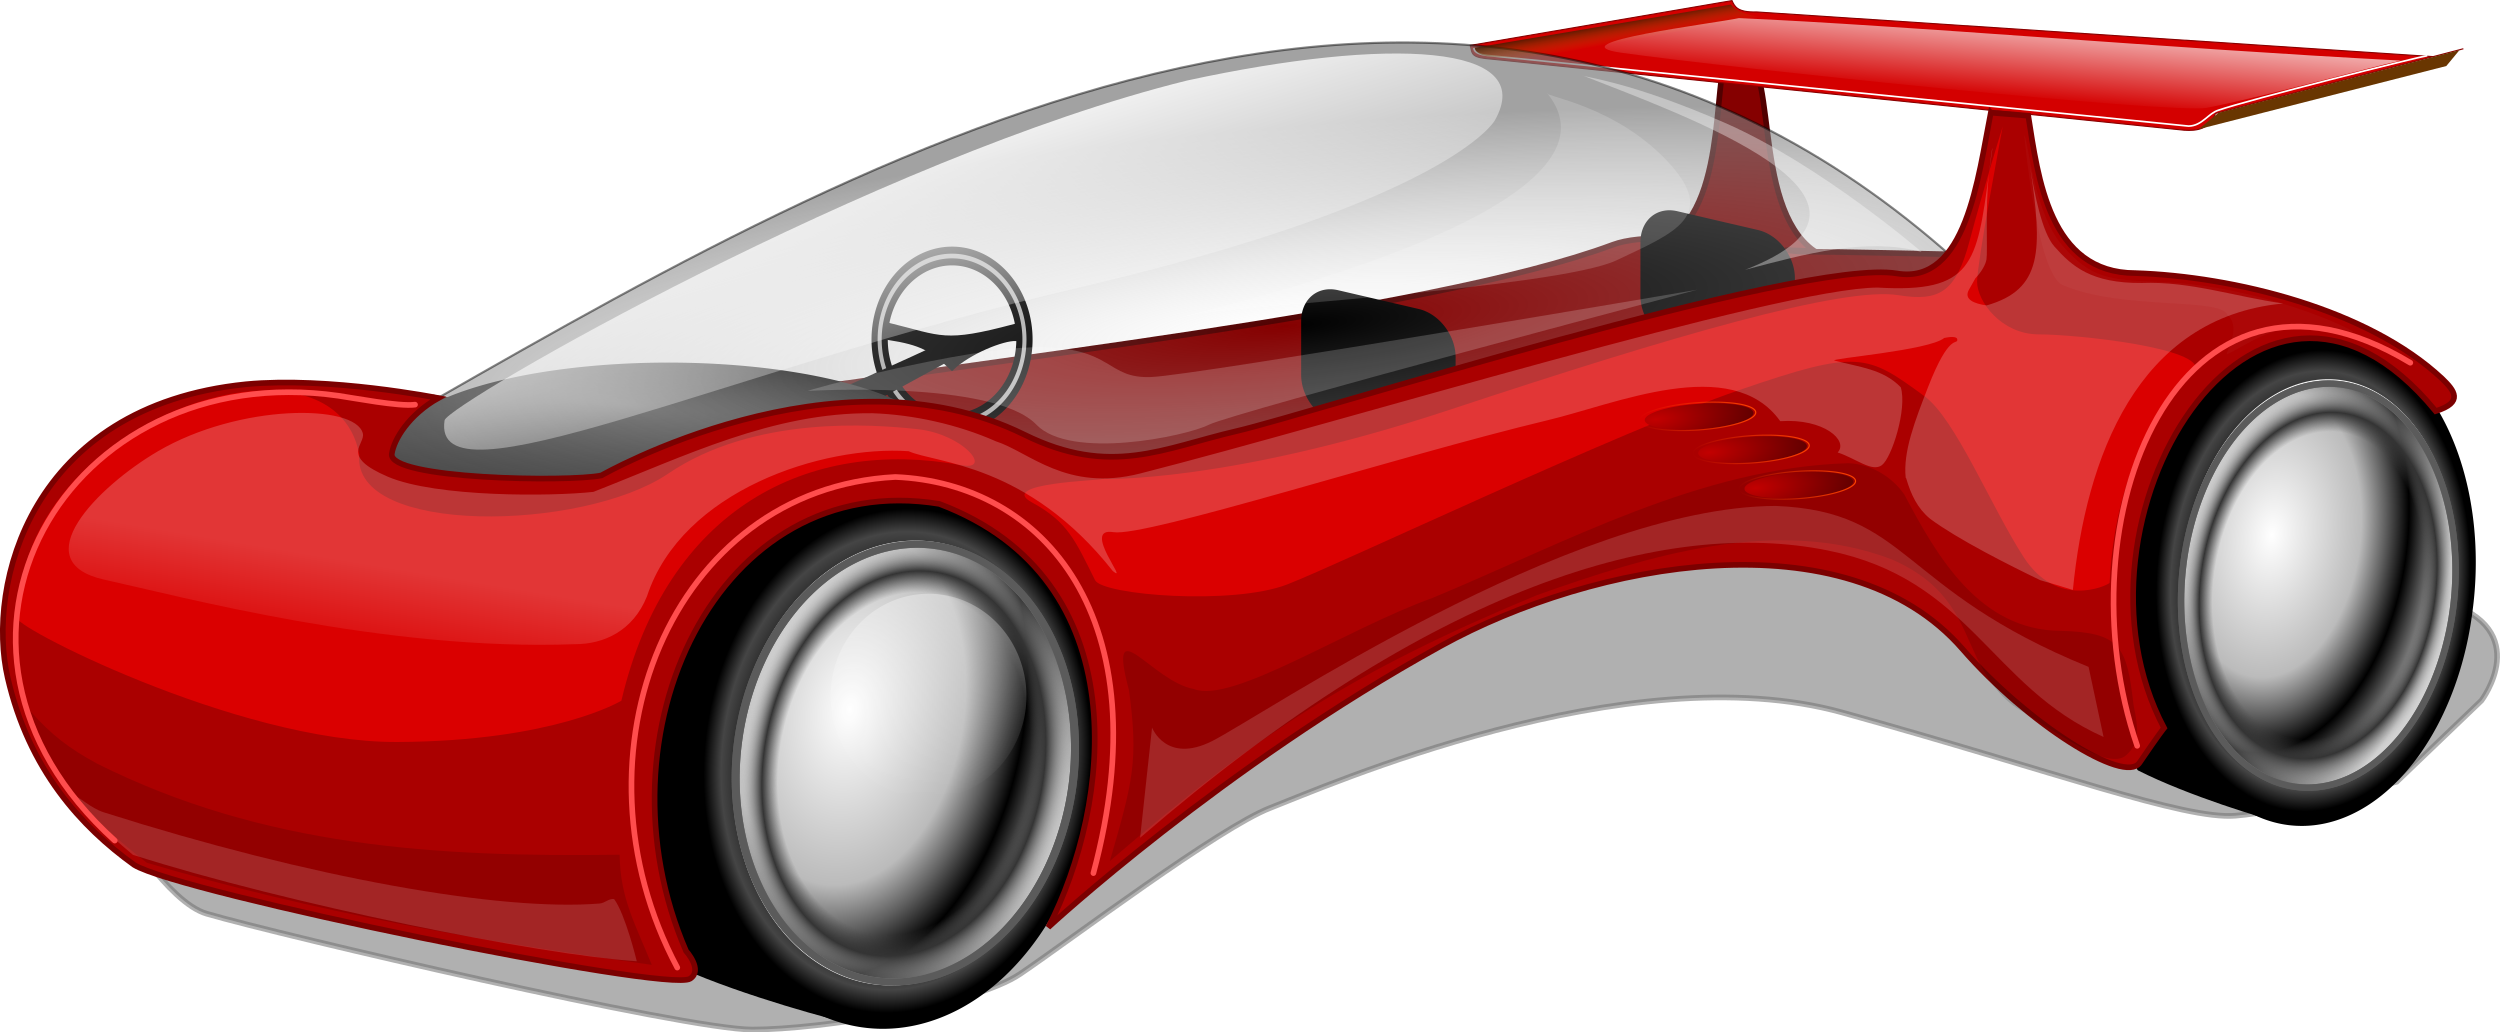
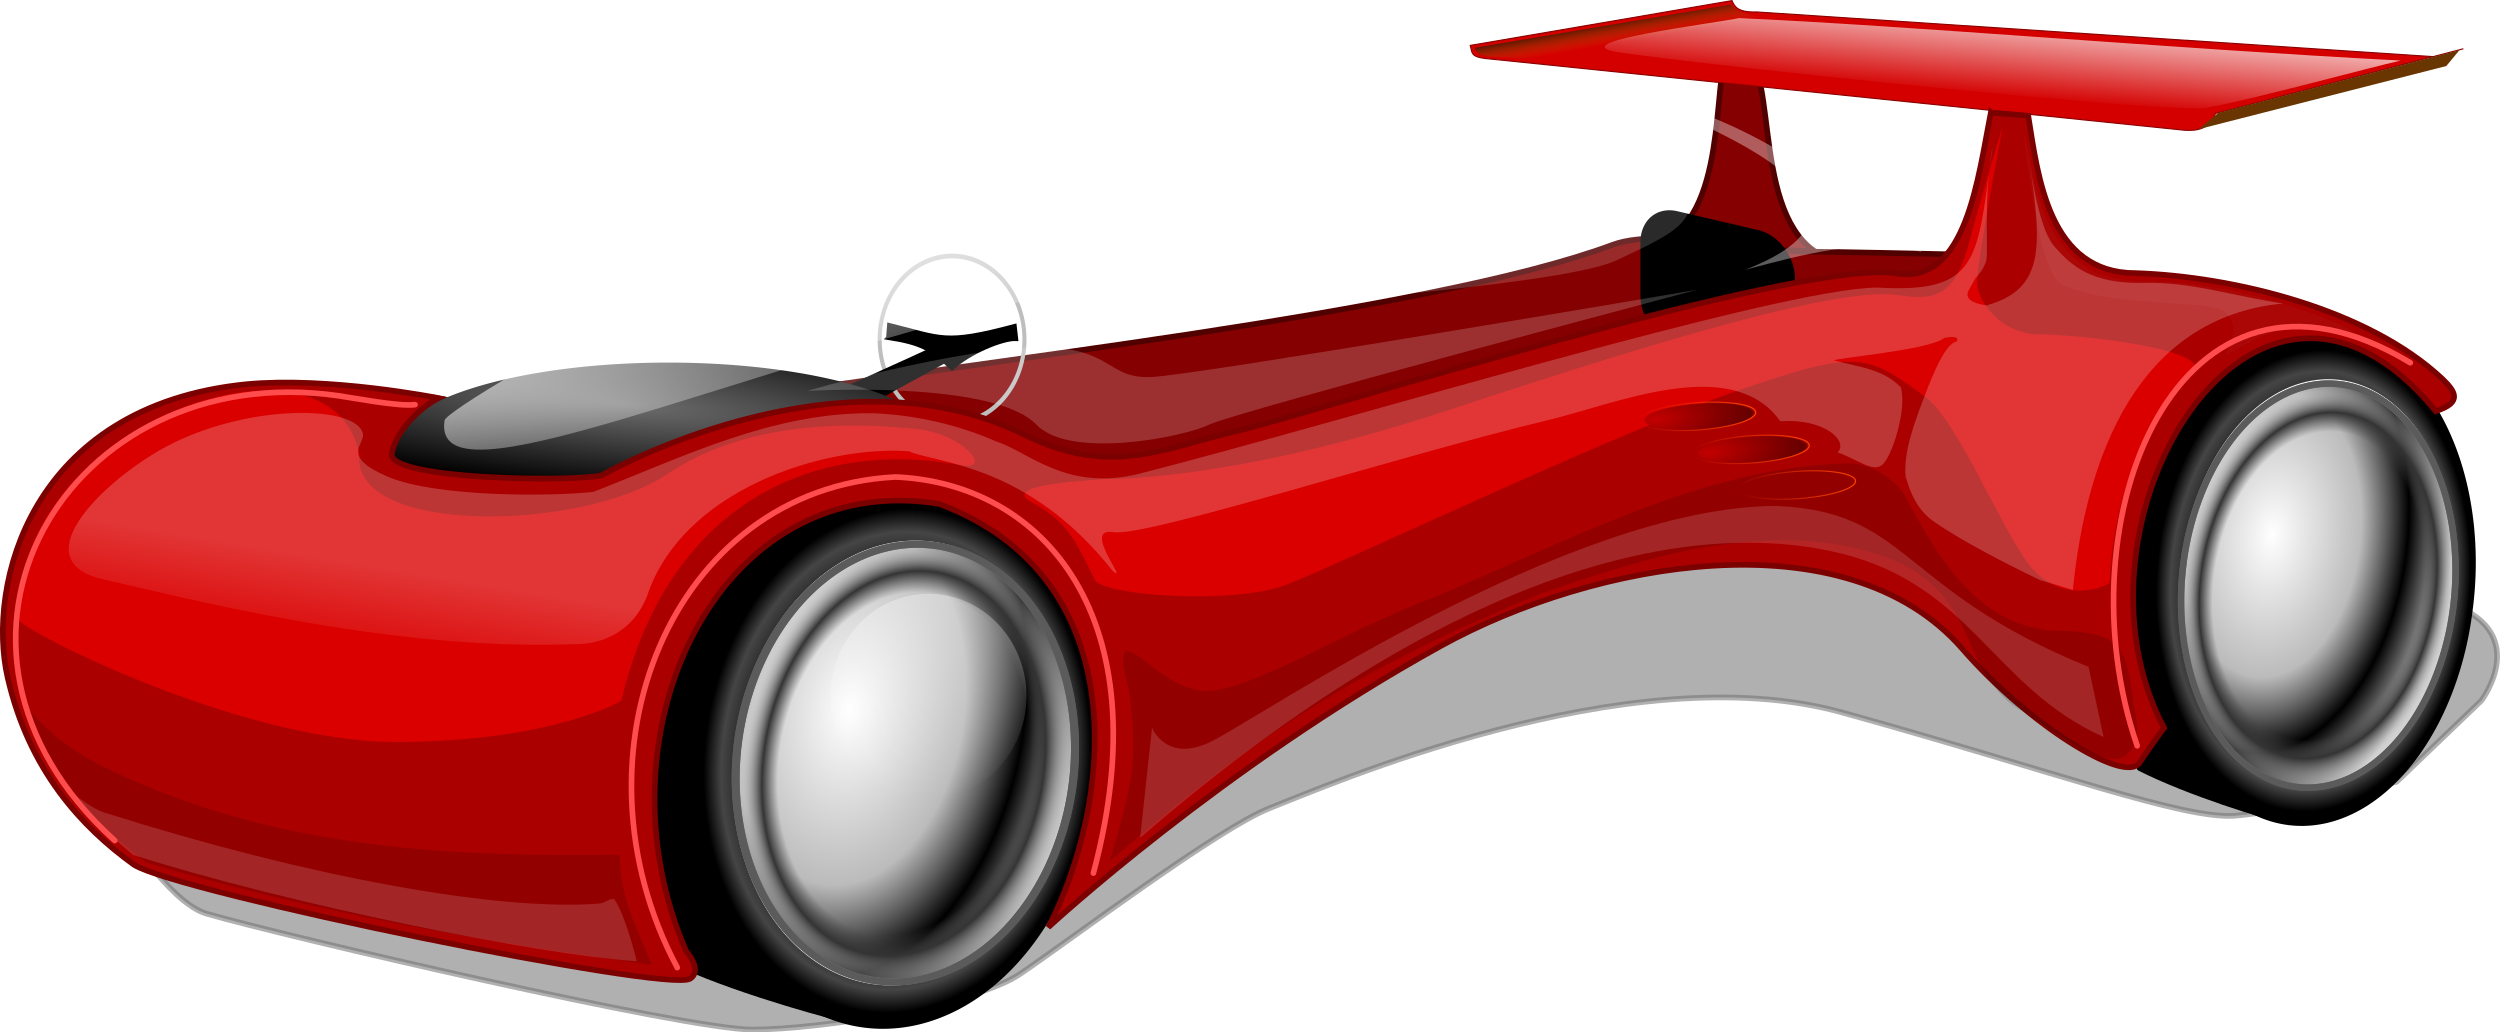
<svg xmlns="http://www.w3.org/2000/svg" xmlns:xlink="http://www.w3.org/1999/xlink" viewBox="0 0 442.099 182.56">
  <defs>
    <filter id="y">
      <feGaussianBlur stdDeviation="1.941" />
    </filter>
    <filter id="w">
      <feGaussianBlur stdDeviation="3.086" />
    </filter>
    <filter id="v">
      <feGaussianBlur stdDeviation=".817" />
    </filter>
    <filter id="x">
      <feGaussianBlur stdDeviation=".237" />
    </filter>
    <filter id="e">
      <feGaussianBlur stdDeviation="1.29" />
    </filter>
    <filter id="u">
      <feGaussianBlur stdDeviation="1.288" />
    </filter>
    <filter id="i" x="-.062" y="-.154" width="1.124" height="1.308">
      <feGaussianBlur stdDeviation="5.339" />
    </filter>
    <filter id="d" x="-.039" y="-.146" width="1.077" height="1.292">
      <feGaussianBlur stdDeviation="1.96" />
    </filter>
    <linearGradient id="a">
      <stop stop-color="#fff" offset="0" />
      <stop stop-color="#fff" stop-opacity="0" offset="1" />
    </linearGradient>
    <linearGradient id="r" x1="442.21" x2="442.78" y1="-84.905" y2="-80.445" gradientTransform="matrix(.999 -.049 .049 .999 -18.17 328.48)" gradientUnits="userSpaceOnUse">
      <stop stop-color="#160b00" offset="0" />
      <stop stop-color="#ce6a03" stop-opacity="0" offset="1" />
    </linearGradient>
    <linearGradient id="c" x1="348.18" x2="225.27" y1="171.58" y2="183.54" gradientUnits="userSpaceOnUse">
      <stop stop-color="#ff4500" offset="0" />
      <stop stop-color="#ff4500" stop-opacity="0" offset="1" />
    </linearGradient>
    <linearGradient id="h">
      <stop stop-color="#fff" stop-opacity="0" offset="0" />
      <stop stop-color="#464646" stop-opacity="0" offset=".622" />
      <stop stop-color="#343434" offset=".7" />
      <stop stop-color="#fff" stop-opacity="0" offset=".823" />
      <stop stop-color="#c9c9c9" stop-opacity="0" offset="1" />
    </linearGradient>
    <linearGradient id="g">
      <stop stop-color="#fff" offset="0" />
      <stop stop-color="#bbb" offset=".49" />
      <stop stop-color="#5f5f5f" offset=".622" />
      <stop offset=".75" />
      <stop stop-color="#cfcfcf" offset="1" />
    </linearGradient>
    <linearGradient id="s" x1="330.95" x2="347.02" y1="228.43" y2="279.67" gradientUnits="userSpaceOnUse" xlink:href="#a" />
    <linearGradient id="q" x1="307.47" x2="309.26" y1="317.02" y2="358.61" gradientUnits="userSpaceOnUse" xlink:href="#a" />
    <linearGradient id="p" x1="467.86" x2="466.26" y1="213.34" y2="231.94" gradientUnits="userSpaceOnUse" xlink:href="#a" />
    <linearGradient id="t" x1="198.77" x2="195.67" y1="315.66" y2="334.19" gradientUnits="userSpaceOnUse" xlink:href="#a" />
    <radialGradient id="f" cx="247.01" cy="210.84" r="28.253" gradientTransform="matrix(1.539 .074 -.046 2.075 -123.41 -244.9)" gradientUnits="userSpaceOnUse">
      <stop offset="0" />
      <stop offset=".431" />
      <stop stop-color="#454545" offset=".573" />
      <stop offset=".63" />
      <stop offset="1" />
    </radialGradient>
    <radialGradient id="k" cx="287.27" cy="-29.954" r="43.291" gradientTransform="matrix(1.922 .187 -.027 .356 -265.77 -58.404)" gradientUnits="userSpaceOnUse">
      <stop stop-color="#6d6d6d" offset="0" />
      <stop offset="1" />
    </radialGradient>
    <radialGradient id="j" cx="383.87" cy="2.014" r="140.6" gradientTransform="matrix(-.023 -.248 1.34 -.124 375.91 370.44)" gradientUnits="userSpaceOnUse">
      <stop stop-color="#c0c0c0" stop-opacity="0" offset="0" />
      <stop stop-color="#787878" stop-opacity=".687" offset="1" />
    </radialGradient>
    <radialGradient id="b" cx="240.15" cy="183.06" r="60.435" gradientTransform="matrix(2.876 -.103 .039 1.214 -459.6 -14.422)" gradientUnits="userSpaceOnUse">
      <stop stop-color="#c20000" offset="0" />
      <stop stop-color="#2b0000" offset="1" />
    </radialGradient>
    <radialGradient id="o" cx="297.36" cy="346.58" r="26.971" gradientTransform="matrix(1.293 .035 -.043 2.111 -72.635 -399.07)" gradientUnits="userSpaceOnUse" xlink:href="#g" />
    <radialGradient id="n" cx="305.33" cy="350.7" r="26.971" gradientTransform="matrix(1.198 .074 -.097 1.8 -24.855 -302.34)" gradientUnits="userSpaceOnUse" xlink:href="#h" />
    <radialGradient id="m" cx="305.26" cy="350.64" r="26.971" gradientTransform="matrix(1.158 .055 -.066 1.848 -23.628 -313.13)" gradientUnits="userSpaceOnUse" xlink:href="#h" />
    <radialGradient id="l" cx="297.36" cy="346.58" r="26.971" gradientTransform="matrix(1.351 .03 -.04 2.408 -90.637 -500.23)" gradientUnits="userSpaceOnUse" xlink:href="#g" />
  </defs>
  <g transform="translate(-142.46 -217.33)">
    <path d="m163.66 362.67s8.527 14.248 15.338 16.237c13.338 3.895 84.581 20.491 96.515 20.491s39.113-4.263 47.371-9.854c9.099-6.161 35.145-25.858 44.271-29.368s63.182-27.379 101.09-16.848 60.374 18.955 69.5 18.252 28.54-6.003 28.54-6.003l14.985-14.355s9.473-12.489-6.526-17.475c-15.691-4.89-119.84-10.606-119.84-10.606l-37.909 4.914-65.99 37.207-65.99 29.485-121.36-22.076z" fill-rule="evenodd" filter="url(#u)" opacity=".555" stroke="#000" />
    <path d="m449.5 226.27c-0.298 0.009-0.599 0.065-0.938 0.156-3.543 0.95-0.029 26.562-10.969 33.062-3.887-0.087-7.432 0.189-9.938 1.125-32.54 12.151-115.1 20.814-151.03 26.906-35.277 5.981-43.673 2.628-57.438 0.125l-12.25 7 9.375 10.062 28.125 1.344 25.125-9.062 39.844-6 26.125 11.375 28.812-6.375 86.406-22.438 32.5-5 4.344-4.719-0.688-1.312 0.375-0.219s-20.406-0.469-25.844-0.469c-0.805 0-1.985-0.129-3.344-0.281l5.219 0.188c-11.58-8.131-5.928-35.7-13.812-35.469z" fill="#850000" fill-rule="evenodd" stroke="#510000" />
-     <path transform="matrix(.974,.227,0,1,0,0)" d="m389.18 180.3h14.686a6.678 6.987 0 0 1 6.678 6.987v9.527a6.678 6.987 0 0 1 -6.678 6.987h-14.686a6.678 6.987 0 0 1 -6.678 -6.987v-9.527a6.678 6.987 0 0 1 6.678 -6.987" fill-rule="evenodd" />
    <g transform="matrix(.748 0 0 .748 166.06 311.66)">
-       <path transform="matrix(.867 0 0 1 23.391 0)" d="m215.98-45.843a19.742 19.742 0 1 1 -39.485 0 19.742 19.742 0 1 1 39.485 0z" fill="none" stroke="#000" stroke-width="4.435" />
      <path transform="matrix(.867 0 0 1 23.391 0)" d="m215.98-45.843a19.742 19.742 0 1 1 -39.485 0 19.742 19.742 0 1 1 39.485 0z" fill="none" filter="url(#v)" stroke="#bebebe" stroke-width="1.107" />
      <path d="m178.44-46.248c7.84 1.243 10.177 2.583 15.08 7.194 3.969-3.815 12.049-7.091 15.143-6.934l-0.343-3.029c-16.666 4.446-17.23 2.817-29.65-0.243l-0.229 3.011z" fill-rule="evenodd" stroke="#000" />
      <path d="m193.13-45.543c-7.085 3.542-37.273 16.917-37.273 16.917l2.952 5.904 35.372-19.352-1.05-3.468z" fill-rule="evenodd" stroke="#000" />
    </g>
    <path transform="matrix(1.132 0 0 1 -72.175 304.22)" d="m337.29-7.31a43.291 15.461 0 1 1 -86.582 0 43.291 15.461 0 1 1 86.582 0z" fill="url(#k)" fill-rule="evenodd" />
    <path transform="matrix(.974,.227,0,1,0,0)" d="m450.78 152.35h14.686a6.678 6.987 0 0 1 6.678 6.987v9.527a6.678 6.987 0 0 1 -6.678 6.987h-14.686a6.678 6.987 0 0 1 -6.678 -6.987v-9.527a6.678 6.987 0 0 1 6.678 -6.987" fill-rule="evenodd" />
    <path d="m448.74 217.44c0.491 1.044 0.932 2.107 4.371 2.003l119.69 7.907 5.28-1.399-43.835 11.44c-1.052 2.736-3.175 3.134-5.56 2.961l-123.56-12.676c-2.691-0.312-2.316-1.125-2.666-2.316l46.275-7.919z" fill="#d40000" fill-rule="evenodd" stroke="#8a0000" stroke-width=".203" />
-     <path d="m403.11 225.82c0.042 0.949 1.396 1.241 3.052 1.382l123.33 12.429c2.405-0.03 3.534-2.333 5.316-2.822 5.058-1.778 35.453-9.461 36.896-9.634" fill="none" filter="url(#x)" stroke="#fff" stroke-width=".3" />
-     <path d="m212.3 292.05c78.323-44.643 187.11-110.88 278.13-26.769-101.4 27.02-153.98 46.64-183.4 27.899l-64.969 11.826c-30.964 16.956-35.151 0.931-29.765-12.956z" fill="url(#j)" fill-rule="evenodd" stroke="#000" stroke-opacity=".476" stroke-width=".387" />
    <g transform="matrix(.812 0 0 .915 349.81 125.16)">
      <path d="m240.88 259.05c-2.791-0.493-19.544-4.999-30.359-9.852l-0.843-3.981-5.128-16.395 2.091-24.143 7.984-21.672 16.159-14.258 17.961-4.384 16.257 7.195 10.781 10.722 2.796 5.064-6.238-8.211c-7.01-2.817-13.21-7.662-21.508-7.259-11.124-3.727-64.309 32.226-9.954 87.173z" fill-rule="evenodd" stroke="#000" stroke-linejoin="round" />
      <path transform="matrix(1.23 .196 -.168 1.196 -19.977 -87.65)" d="m275.26 210.84a28.253 39.15 0 1 1 -56.505 0 28.253 39.15 0 1 1 56.505 0z" fill="url(#f)" />
      <path transform="matrix(1.051 .162 -.144 .992 20.304 -35.816)" d="m275.26 210.84a28.253 39.15 0 1 1 -56.505 0 28.253 39.15 0 1 1 56.505 0z" fill="#f2f2f2" />
    </g>
    <g transform="translate(52.671 138.91)">
      <path d="m240.88 259.05c-2.791-0.493-19.544-4.999-30.359-9.852l-0.843-3.981-5.128-16.395 2.091-24.143 7.984-21.672 16.159-14.258 19.242-7.896 18.82 5.646 11.829 19.088v2.688l-8.334-9.141c-7.01-2.817-13.21-7.662-21.508-7.259-11.124-3.727-64.309 32.226-9.954 87.173z" fill-rule="evenodd" stroke="#000" stroke-linejoin="round" />
      <path transform="matrix(1.23 .196 -.168 1.196 -19.977 -87.65)" d="m275.26 210.84a28.253 39.15 0 1 1 -56.505 0 28.253 39.15 0 1 1 56.505 0z" fill="url(#f)" />
      <path transform="matrix(1.051 .162 -.144 .992 20.304 -35.816)" d="m275.26 210.84a28.253 39.15 0 1 1 -56.505 0 28.253 39.15 0 1 1 56.505 0z" fill="#f2f2f2" />
    </g>
    <path d="m494.51 237.25c-2.229 11.34-4.33 30.483-16.606 28.437-16.77-2.795-103.54 24.811-116.75 27.875-13.024 3.02-22.248 8.184-37.562 0.625-33.384-16.477-74.781 7.219-74.781 7.219-5.799 1.207-37.833 0.678-37.062-3.844 0.382-2.521 2.983-6.867 8.219-9.844 0 1e-5 -19.326-3.835-34-2.438-38.262 3.878-45.911 35.577-42.156 51.875s12.964 26.365 22.375 33.125c7.907 4.918 94.389 22.664 98.312 20.125 2.346-1.519-0.719-4.906-0.719-4.906-16.609-38.362 5.631-85.476 44.781-79.062 35.321 13.325 30.403 53.382 19.281 74.875 0-1e-5 30.658-28.375 69.469-49.781 26.991-14.887 71.608-23.118 92.219 0.594 11.491 13.219 28.652 23.974 31.281 20.094 3.401-5.018 4.344-6.156 4.344-6.156-19.253-36.319 15.999-95.08 48.031-56.031 5.009-1.573 3.306-3.644 1.125-5.75-13.11-12.282-36.828-18.078-54.219-18.656-15.302-1e-5 -17.228-16.967-18.956-27.831l-6.625-0.544z" fill="#a00" fill-rule="evenodd" stroke="#7b0000" />
    <path d="m469.32 299.24c-26.196 0.786-49.865 13.998-73.551 23.834-15.184 5.447-35.469 18.783-42.178 16.103-7.458-1.312-15.412-14.56-11.477 0.257 1.687 12.484 0.683 16.073-3.384 30.162 26.389-22.778 43.149-33.577 75.551-47.033 19.577-6.941 42.389-14.071 62.681-6.323 10.567 4.585 12.22 11.47 15.08 17.405 1.611 3.341 3.984 7.077 7.615 9.236 6.305 3.748 15.654 10.887 18.802 7.994 2.341-2.151 2.266-4.214 1.292-8.901-1.163-10.382-2.339-12.811-12.886-13.085-14.312-0.098-21.827-13.063-27.642-24.105-2.251-3.237-5.954-5.384-9.904-5.543zm-321.51 43.83c3.66 11.878 11.054 19.428 20.615 26.838 29.802 8.806 58.522 13.776 89.293 18.049-2.751-6.908-5.611-11.695-5.676-19.478-32.438 0.439-62.887-1.343-92.407-16.105-5.028-2.755-7.995-5.002-11.824-9.304z" fill-rule="evenodd" filter="url(#w)" opacity=".365" />
    <path d="m531.28 240.17 43.781-11.163 2.336-2.816-42.658 11.108-3.459 2.871z" fill="#693601" fill-rule="evenodd" />
    <path d="m403.29 225.77s-0.187 1.596 3.936 1.621c1.73 0.011 5.288 0.426 5.288 0.426l40.847-7.513c-1.848-0.449-3.791-0.793-4.801-2.167l-45.27 7.633z" fill="url(#r)" fill-rule="evenodd" />
    <path d="m500.43 241.17s2.21 24.61 6.805 26.576c10.513 4.498 27.862 2.122 29.109 5.258 2.809 2.439-0.816 7.334 0.02 6.941 4.655-2.19 9.344-6.9 22.249-3.874 0.205-0.41-16.323-8.246-34.253-8.886-8.989-0.321-12.187-0.644-17.226-6.47-4.883-5.645-5.952-17.826-6.704-19.544z" fill="#fff" fill-rule="evenodd" filter="url(#y)" opacity=".171" />
    <path d="m145.71 326.6c-2.802 0.56 38.507 22.077 66.997 21.944 27.825-0.13 39.636-7.301 39.636-7.301 8.001-33.961 32.997-46.672 60.277-41.624 5.386 0.898 0.233-5.489-7.845-6.387s-28.994-2.44-44.161 7.86c-15.057 10.225-55.99 11.015-54.619-3.376-4.484-24.599-60.648-6.393-60.285 28.884z" fill="#f00" fill-rule="evenodd" filter="url(#i)" opacity=".753" />
    <path d="m337.35 302.03s22.105 0.799 61.522-12.251 69.512-21.839 79.366-20.241c7.142 1.158 10.121-0.533 12.518-9.588s5.859-20.241 5.859-20.241-4.528 23.97-4.528 27.432 4.261 9.322 10.92 9.322 29.296 2.397 27.698 6.392c-11.294 10.653-14.706 26.278-15.181 37.553-0.648 0.602-9.322 4.528-15.181-4.528s-12.065-24.471-17.578-28.497c-10.158-7.418-11.538-8.37-32.759-1.065-21.263 7.319-70.311 30.628-79.899 34.357s-32.666 1.915-33.998-0.748c-3.451-6.901-4.757-10.283-11.149-13.745s12.388-3.884 12.388-4.15z" fill="#f00" fill-rule="evenodd" filter="url(#i)" opacity=".753" />
    <path d="m262.23 388.44c-20.117-37.732-1.104-84.729 38.559-86.759 26.19 1.087 47.119 24.882 35.025 70.05" fill="none" filter="url(#e)" stroke="#ff4d4d" stroke-linecap="round" />
    <path d="m520.4 349.22c-13.624-39.587 7.012-92.613 48.299-67.743" fill="none" filter="url(#e)" stroke="#ff4d4d" stroke-linecap="round" />
    <path d="m494.78 243.53c-0.068 0.109-0.33 2.121-0.594 4.5 0.188-1.399 0.373-2.742 0.594-4.312 0-0.16 0.016-0.213 0-0.188zm-0.594 4.5c-2.151 16.026-2.907 21.133-19.656 20.156-17.157-1e-5 -94.961 23.845-130.44 32.875-13.064 3.325-19.606-3.81-25.594-5.719l-0.062-0.031c-6.649-2.924-14.464-4.659-21.688-4.906-17.646-0.169-33.237 7.619-49.344 13.906-7.349 0.817-27.801 0.987-36.375-2.688s-3.907-5.677-4.406-7.656c-1.326-5.263-21.872-5.249-36.219 3.156-10.714 6.277-23.816 19.576-9.469 22.719 13.493 2.958 49.517 12.665 83.219 11.406 5.075 0.006 10.269-2.345 12.719-8.469 6.193-18.827 31.188-26.712 46.281-25.656 4.714 2.136 21.005 2.075 36.094 21.188 3.077 2.508-5.659-7.812 0.094-6.875 5.729 0.933 50.233-13.426 76.75-19.781 11.93-2.816 32.601-11.878 41.188 0.156 7.758-0.522 12.119 3.451 10.156 5.531 3.306 1.092 6.07 3.547 7.821 2.241s4.5-9.977 3.335-13.772c-3.132-3.227-7.298-3.548-11.719-4.719-1.168-0.341 16.78-1.777 19.406-4 0.935-0.189 2.312-0.366 2.312 0.312 0 1.01-1.369-1.378-5.156 8.344-2.352 6.036-4.461 11.497-3.969 16.062 0.033 0.039 0.064 0.085 0.094 0.125 0.82 2.811 1.984 5.317 4.25 7.156 4.843 3.591 13.864 8.151 19.469 10.844 1.883 0.544 3.796 1.094 5.75 1.719 2.313-23.384 11.352-48.195 37.188-50.656-8.52-1.206-16.48-3.955-25-3.625-8.94 0.063-12.347-2.932-15.469-6.469-2.187-2.478-3.542-9.432-4.281-14.094 2.233 14.855 2.202 21.708-7.688 24.531-2.215-0.309-4.096-1.056-3.125-2.781 0.785-1.395 0.666-1.19 1.125-2 1.153-1.216 1.825-2.478 1.969-3.344 0.246-1.476-0.237-9.108 0.438-15.188z" fill="url(#t)" fill-rule="evenodd" opacity=".211" />
    <path d="m221.08 291.66c0.649-2.914 76.514-46.561 131.28-60.084 35.702-7.743 62.209-6.565 54.425 7.083 0 0-7.907 14.181-73.684 29.554-63.102 14.748-114.49 39.42-112.02 23.447z" fill="url(#s)" fill-rule="evenodd" />
    <path d="m344.08 365.48c51.765-44.737 92.95-56.597 121.61-50.806 25.29 5.109 28.628 24.015 48.765 32.98l-2.652-12.391c-33.788-13.747-31.597-27.53-55.358-28.465-36.439 0.132-90.955 37.233-99.668 41.603-8.102 4.063-10.59-2.405-10.59-2.405l-2.11 19.485z" fill="#fff" fill-rule="evenodd" opacity=".147" />
    <path d="m165.97 368.5c27.229 8.702 71.967 17.729 89.098 18.816 0 0-2.02-8.341-4.012-11.001-1.012-0.111-1.549 0.709-2.57 0.793-17.402 1.416-50.999-4.472-87.611-16.106-2.641-0.839-4.086-2.749-5.835-3.154 2.576 3.338 6.519 6.949 10.93 10.653z" fill="#fff" fill-rule="evenodd" opacity=".147" />
    <path d="m162.75 365.98c-38.353-34.675-8.55-85.53 39.549-78.664 2.711 0.387 10.698 1.945 13.553 1.572" fill="none" filter="url(#e)" stroke="#ff4d4d" stroke-linecap="round" />
    <path d="m422.26 230.65c17.781 7.023 60.596 22.082 28.783 34.399 10.709-2.83 21.442-5.797 31.24-3.159 0 0-17.963-15.471-34.75-22.816-16.848-7.371-24.922-8.073-25.273-8.424z" fill="#fff" fill-rule="evenodd" opacity=".361" />
    <path d="m285.37 286.46s32.732-1.975 40.366 5.967c6.035 6.279 26.326 2.106 30.538 0s86.348-23.869 86.348-23.869-88.454 15.093-96.528 15.444-6.669-5.265-20.008-5.265-41.419 7.722-40.717 7.722z" fill="#fff" fill-rule="evenodd" opacity=".191" />
    <path d="m416.06 233.81c19.26 23.735-83.063 43.014-61.921 39.108 2.716-1.086 63.854-4.663 74.174-9.552s18.164-7.829 8.93-17.606-21.727-11.406-21.183-11.95z" fill="#fff" fill-rule="evenodd" opacity=".167" />
    <path transform="matrix(.159 -.011 .011 .151 395.38 266.48)" d="m346.79 183.18a60.435 14.871 0 1 1 -120.87 0 60.435 14.871 0 1 1 120.87 0z" fill="url(#b)" fill-rule="evenodd" />
    <path transform="matrix(.17 -.012 .011 .162 391.97 264.72)" d="m346.79 183.18a60.435 14.871 0 1 1 -120.87 0 60.435 14.871 0 1 1 120.87 0z" fill="none" filter="url(#d)" stroke="url(#c)" stroke-width="1.248" />
    <path transform="matrix(.159 -.011 .011 .151 404.83 272.32)" d="m346.79 183.18a60.435 14.871 0 1 1 -120.87 0 60.435 14.871 0 1 1 120.87 0z" fill="url(#b)" fill-rule="evenodd" />
    <path transform="matrix(.17 -.012 .011 .162 401.43 270.56)" d="m346.79 183.18a60.435 14.871 0 1 1 -120.87 0 60.435 14.871 0 1 1 120.87 0z" fill="none" filter="url(#d)" stroke="url(#c)" stroke-width="1.248" />
-     <path transform="matrix(.159 -.011 .011 .151 413.02 278.62)" d="m346.79 183.18a60.435 14.871 0 1 1 -120.87 0 60.435 14.871 0 1 1 120.87 0z" fill="url(#b)" fill-rule="evenodd" />
    <path transform="matrix(.17 -.012 .011 .162 409.62 276.86)" d="m346.79 183.18a60.435 14.871 0 1 1 -120.87 0 60.435 14.871 0 1 1 120.87 0z" fill="none" filter="url(#d)" stroke="url(#c)" stroke-width="1.248" />
    <path transform="matrix(1.122 .15 -.13 .974 3.868 -36.145)" d="m333.29 351.53a26.347 39.52 0 1 1 -52.694 0 26.347 39.52 0 1 1 52.694 0z" fill="url(#l)" fill-rule="evenodd" stroke="#5b5b5b" stroke-width="1.248" />
    <path transform="matrix(1.122 .15 -.13 .974 3.868 -36.145)" d="m333.29 351.53a26.347 39.52 0 1 1 -52.694 0 26.347 39.52 0 1 1 52.694 0z" fill="url(#m)" fill-rule="evenodd" stroke="#5b5b5b" stroke-width="1.248" />
    <path transform="matrix(.908 .125 -.103 .9 309.93 -33.854)" d="m333.29 351.53a26.347 39.52 0 1 1 -52.694 0 26.347 39.52 0 1 1 52.694 0z" fill="url(#o)" fill-rule="evenodd" stroke="#5b5b5b" stroke-width="1.248" />
    <path transform="matrix(.908 .125 -.103 .9 309.93 -33.854)" d="m333.29 351.53a26.347 39.52 0 1 1 -52.694 0 26.347 39.52 0 1 1 52.694 0z" fill="url(#n)" fill-rule="evenodd" stroke="#5b5b5b" stroke-width="1.248" />
    <path transform="matrix(1.234 0 0 1.174 -78.037 -62.468)" d="m325.78 343.19a14.03 15.423 0 1 1 -28.06 0 14.03 15.423 0 1 1 28.06 0z" fill="url(#q)" fill-rule="evenodd" opacity=".455" />
    <path d="m429.25 226.67c-12.275-1.726 16.716-5.239 20.714-6.138 29.345 1.295 75.848 5.349 117.04 7.511-5.314 1.174-24.874 6.559-34.279 8.35-5.968 1.136-84.176-7.009-103.47-9.723z" fill="url(#p)" fill-rule="evenodd" />
  </g>
</svg>